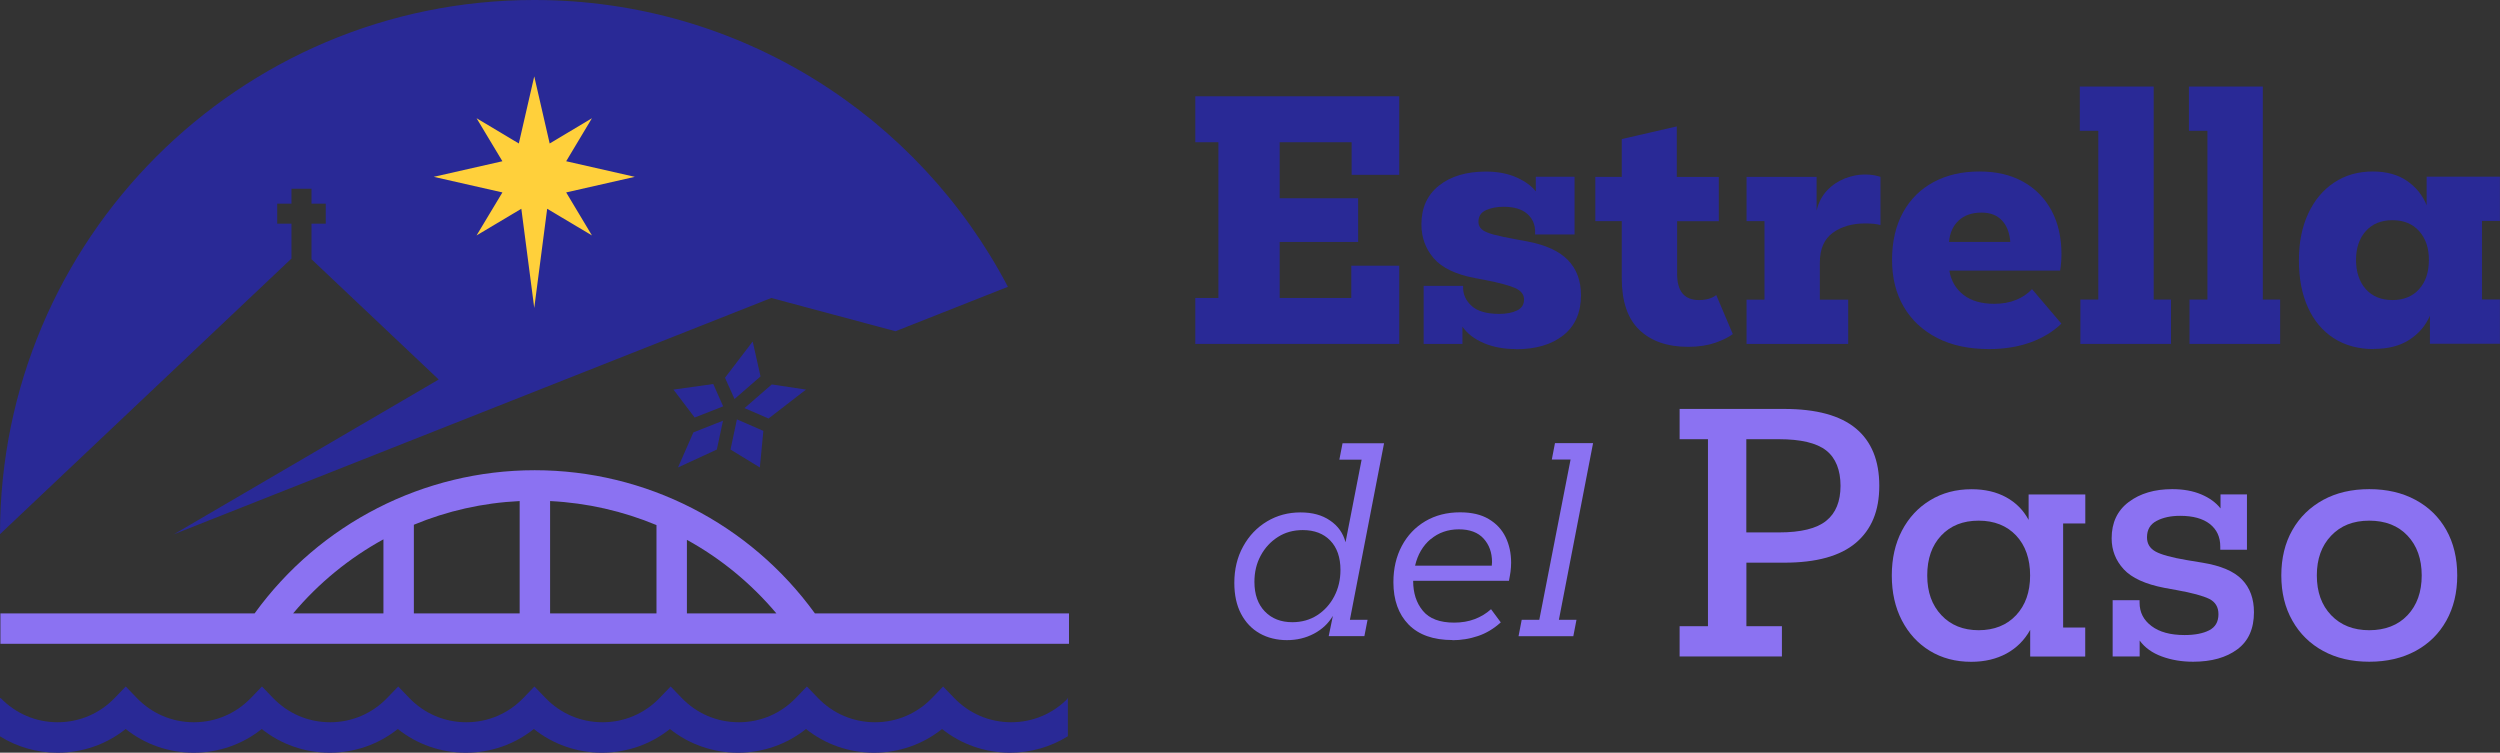
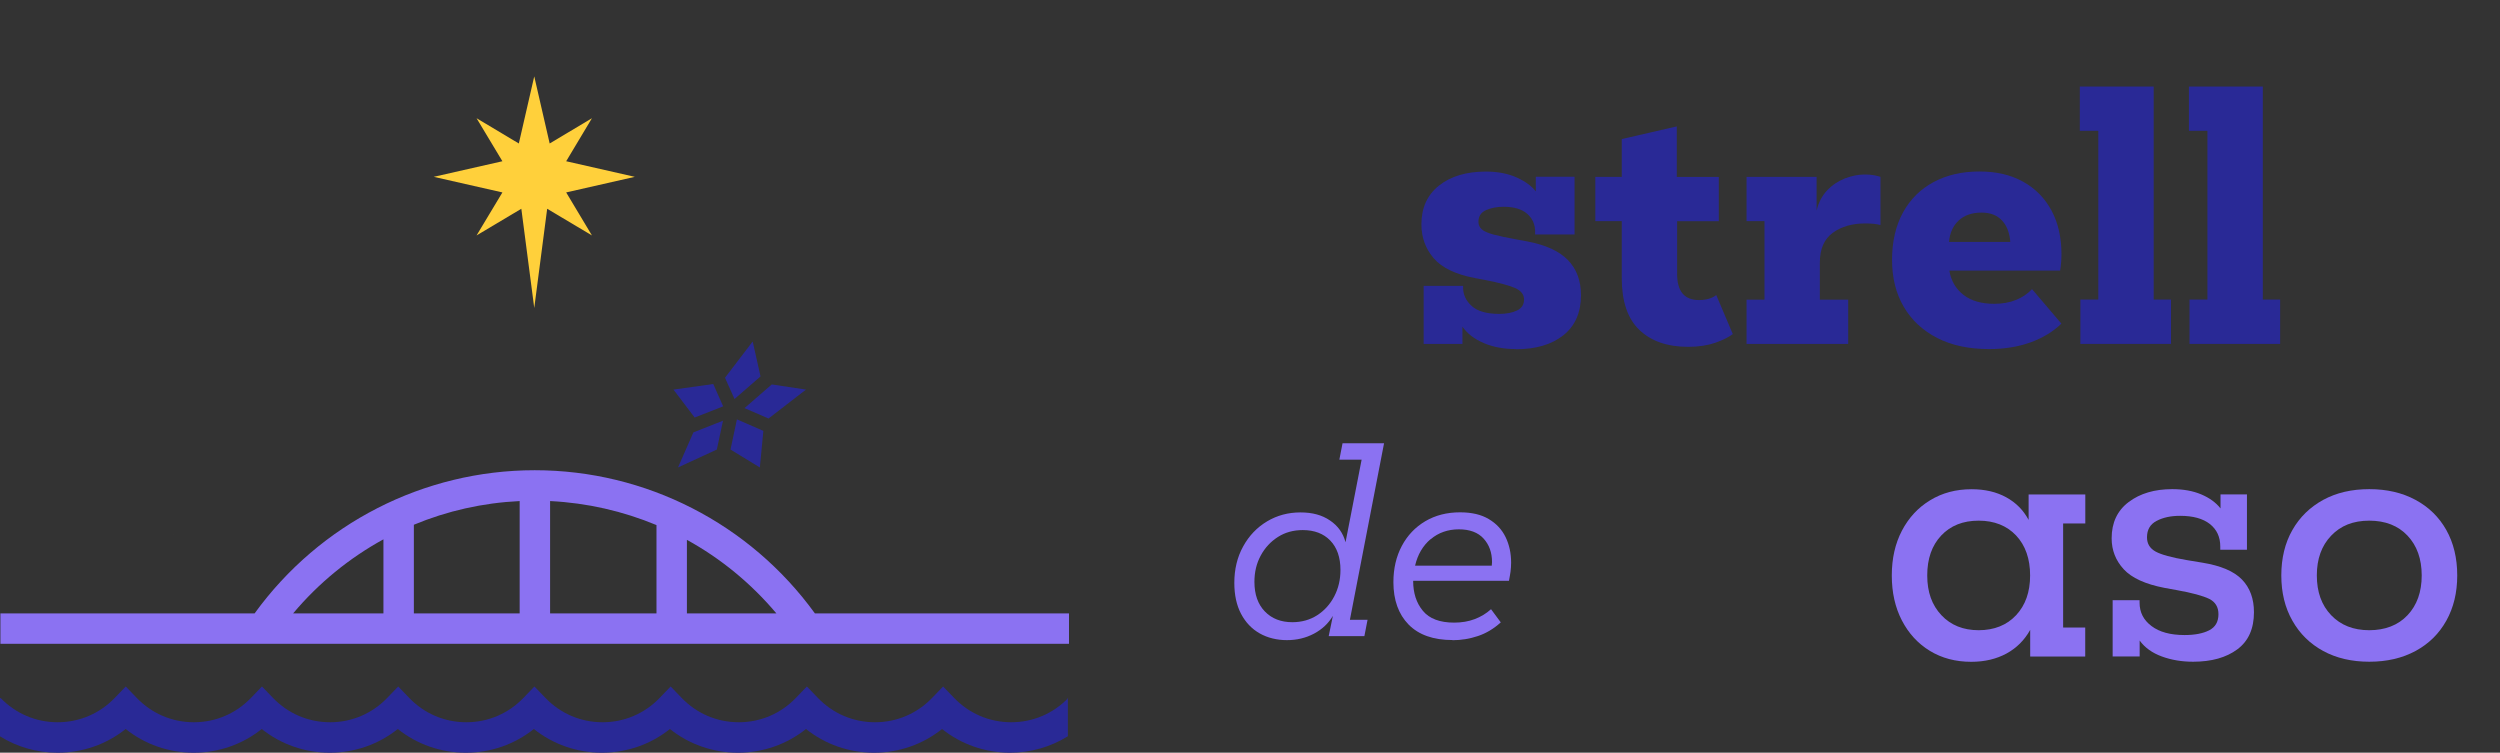
<svg xmlns="http://www.w3.org/2000/svg" id="Layer_2" data-name="Layer 2" viewBox="0 0 299.86 90.28">
  <rect x="0" y="0" width="299.86" height="90.28" fill="#333333" stroke="none" />
  <defs>
    <style>
      .cls-1 {
        fill: #292996;
      }

      .cls-1, .cls-2, .cls-3, .cls-4 {
        stroke-width: 0px;
      }

      .cls-2 {
        fill: #8b72f2;
      }

      .cls-3 {
        fill: #fff;
      }

      .cls-4 {
        fill: #ffd03b;
      }
    </style>
  </defs>
  <g id="Artwork">
    <g>
      <g>
-         <polygon class="cls-1" points="167.83 20.97 162.12 20.97 162.12 17.06 153.49 17.06 153.49 23.78 162.9 23.78 162.9 29.02 153.49 29.02 153.49 35.74 162.08 35.74 162.08 31.87 167.83 31.87 167.83 41.25 143.37 41.25 143.37 35.74 146.14 35.74 146.14 17.06 143.37 17.06 143.37 11.55 167.83 11.55 167.83 20.97" />
        <path class="cls-1" d="m181.82,41.87c-1.43,0-2.72-.24-3.85-.72-1.13-.48-1.99-1.14-2.56-1.97v2.07h-4.65v-6.96h4.73v.19c0,.86.34,1.6,1.04,2.23.69.62,1.79.94,3.3.94.86,0,1.57-.14,2.13-.41.56-.27.84-.71.84-1.31s-.35-1.05-1.04-1.37c-.69-.31-1.91-.64-3.65-.98l-1.21-.23c-2.32-.44-3.97-1.24-4.94-2.38-.98-1.15-1.47-2.5-1.47-4.06,0-1.98.7-3.53,2.11-4.65,1.41-1.12,3.28-1.68,5.63-1.68,1.41,0,2.63.24,3.67.7,1.04.47,1.81,1.03,2.31,1.68v-1.76h4.65v6.92h-4.73v-.31c0-.91-.33-1.64-.98-2.19-.65-.55-1.59-.82-2.81-.82-.81,0-1.51.14-2.11.41-.6.27-.9.74-.9,1.39,0,.36.13.66.39.9.26.24.73.44,1.41.63.68.18,1.65.39,2.93.62l1.09.2c2.24.42,3.88,1.17,4.92,2.25,1.04,1.08,1.56,2.48,1.56,4.2,0,2.08-.7,3.69-2.11,4.81-1.41,1.12-3.31,1.68-5.71,1.68" />
        <path class="cls-1" d="m205.85,35.38l1.99,4.69c-.47.36-1.17.71-2.09,1.04-.93.32-2.01.49-3.26.49-2.5,0-4.45-.68-5.86-2.03-1.41-1.35-2.11-3.43-2.11-6.21v-6.84h-3.17v-5.31h3.17v-4.53l6.6-1.52v6.06h5.04v5.31h-5v6.33c0,2.08.87,3.13,2.62,3.13.86,0,1.55-.2,2.07-.59" />
        <path class="cls-1" d="m223.67,20.93c.42,0,.77.03,1.06.08.29.05.56.12.82.2v5.78c-.44-.13-1.06-.19-1.84-.19-1.56,0-2.86.38-3.89,1.13-1.03.76-1.54,1.94-1.54,3.56v4.45h3.4v5.31h-12.19v-5.31h2.15v-9.42h-2.15v-5.31h8.4v4.06c.23-.99.66-1.8,1.27-2.44.61-.64,1.32-1.11,2.13-1.43.81-.31,1.6-.47,2.38-.47" />
        <path class="cls-1" d="m238.59,41.87c-2.42,0-4.5-.44-6.23-1.33-1.73-.89-3.07-2.13-4.01-3.73-.94-1.6-1.41-3.48-1.41-5.65s.44-4.08,1.31-5.67c.87-1.59,2.1-2.81,3.67-3.65,1.58-.85,3.41-1.27,5.49-1.27s3.78.41,5.26,1.23c1.47.82,2.6,1.97,3.4,3.46.79,1.48,1.19,3.22,1.19,5.2,0,.26-.01.59-.04.98-.03.39-.07.73-.12,1.02h-13.29c.21,1.22.77,2.19,1.7,2.91.92.72,2.16,1.07,3.69,1.07.99,0,1.86-.16,2.62-.47.76-.31,1.39-.74,1.91-1.29l3.52,4.14c-.99.96-2.23,1.71-3.71,2.25-1.48.53-3.14.8-4.96.8m-.9-16.37c-1.15,0-2.06.31-2.74.94-.68.63-1.07,1.48-1.17,2.58h7.35c-.08-1.09-.41-1.95-1-2.58-.59-.63-1.4-.94-2.44-.94" />
        <polygon class="cls-1" points="249.53 41.25 249.53 35.93 251.68 35.93 251.68 15.69 249.46 15.69 249.46 10.38 258.32 10.38 258.32 35.93 260.4 35.93 260.4 41.25 249.53 41.25" />
        <polygon class="cls-1" points="262.62 41.25 262.62 35.93 264.77 35.93 264.77 15.69 262.55 15.69 262.55 10.38 271.41 10.38 271.41 35.93 273.49 35.93 273.49 41.25 262.62 41.25" />
-         <path class="cls-1" d="m284.74,41.87c-1.88,0-3.48-.44-4.83-1.31-1.34-.87-2.37-2.1-3.09-3.69-.72-1.59-1.08-3.46-1.08-5.63s.37-4.01,1.11-5.61c.74-1.6,1.78-2.85,3.11-3.73,1.33-.89,2.88-1.33,4.65-1.33,1.64,0,3.01.38,4.1,1.13,1.09.76,1.88,1.73,2.35,2.93v-3.44h8.79v5.31h-2.15v9.42h2.15v5.31h-8.4v-3.36c-.5,1.17-1.31,2.13-2.44,2.87-1.13.74-2.56,1.11-4.28,1.11m2.23-5.86c1.35,0,2.42-.44,3.2-1.31.78-.87,1.17-2.04,1.17-3.5s-.39-2.58-1.17-3.46c-.78-.87-1.85-1.31-3.2-1.31s-2.42.44-3.2,1.31c-.78.87-1.17,2.03-1.17,3.46s.39,2.62,1.17,3.5c.78.87,1.85,1.31,3.2,1.31" />
      </g>
      <g>
        <path class="cls-2" d="m161.92,74.34h2.11l-.38,1.96h-4.28l.5-2.43c-.53.9-1.28,1.61-2.26,2.13-.98.52-2.06.78-3.25.78s-2.32-.27-3.27-.81c-.95-.54-1.69-1.32-2.23-2.34-.54-1.03-.81-2.26-.81-3.71,0-1.64.35-3.1,1.06-4.38.7-1.28,1.66-2.28,2.86-3,1.2-.72,2.54-1.08,4-1.08s2.61.32,3.56.97c.95.64,1.57,1.51,1.86,2.61l1.93-9.91h-2.67l.38-1.96h4.98l-4.1,21.19Zm-3.94-.54c.87-.56,1.55-1.31,2.05-2.26.5-.95.75-2.01.75-3.18,0-1.5-.41-2.68-1.22-3.52-.81-.84-1.91-1.26-3.3-1.26-1.11,0-2.11.27-2.97.82-.87.55-1.56,1.29-2.07,2.23-.51.94-.76,1.99-.76,3.16,0,1.51.42,2.69,1.25,3.55.83.86,1.93,1.29,3.3,1.29,1.11,0,2.11-.28,2.97-.83" />
        <path class="cls-2" d="m174.23,76.77c-2.31,0-4.06-.62-5.28-1.86-1.21-1.24-1.82-2.94-1.82-5.08,0-1.64.34-3.09,1.01-4.35.67-1.26,1.61-2.25,2.81-2.96,1.2-.71,2.59-1.07,4.18-1.07,1.39,0,2.54.27,3.44.81.91.54,1.58,1.26,2.02,2.17s.66,1.93.66,3.06c0,.37-.03.73-.07,1.07-.05.34-.11.71-.19,1.1h-11.49v.03c0,1.45.39,2.64,1.17,3.58.78.94,2.03,1.41,3.75,1.41.9,0,1.72-.14,2.46-.42.74-.28,1.4-.68,1.96-1.19l1.17,1.58c-.84.76-1.75,1.31-2.74,1.64-.99.33-2.01.5-3.06.5m-2.62-12.12c-.93.79-1.55,1.85-1.86,3.18h9.2c.02-.14.03-.28.03-.44,0-1.13-.34-2.07-1.01-2.81-.67-.74-1.67-1.11-2.97-1.11s-2.46.4-3.38,1.19" />
-         <polygon class="cls-2" points="186.98 74.34 189.09 74.34 188.71 76.31 182.14 76.31 182.52 74.34 184.63 74.34 188.38 55.12 186.13 55.12 186.51 53.15 191.08 53.15 186.98 74.34" />
-         <path class="cls-2" d="m204.86,52.68h-3.4v-3.63h12.54c3.86,0,6.72.78,8.6,2.34,1.88,1.56,2.81,3.86,2.81,6.88s-.94,5.25-2.81,6.84c-1.88,1.59-4.74,2.38-8.6,2.38h-4.53v7.62h4.26v3.63h-12.27v-3.63h3.4v-22.43Zm14.18,9.79c1.15-.92,1.72-2.33,1.72-4.2s-.57-3.34-1.72-4.24c-1.15-.9-3.04-1.35-5.67-1.35h-3.91v11.18h3.91c2.63,0,4.52-.46,5.67-1.39" />
        <path class="cls-2" d="m247.45,75.27h2.66v3.48h-6.6v-3.2c-.68,1.22-1.62,2.17-2.83,2.83-1.21.66-2.62,1-4.24,1-1.88,0-3.53-.44-4.96-1.31-1.43-.87-2.55-2.09-3.36-3.65-.81-1.56-1.21-3.36-1.21-5.39s.4-3.82,1.21-5.37c.81-1.55,1.93-2.77,3.38-3.65,1.45-.89,3.11-1.33,4.98-1.33,1.59,0,2.97.32,4.14.96,1.17.64,2.07,1.54,2.7,2.72v-3.05h6.8v3.48h-2.66v12.5Zm-5.63-11.04c-1.12-1.18-2.62-1.78-4.49-1.78s-3.37.59-4.49,1.78c-1.12,1.19-1.68,2.78-1.68,4.79s.57,3.57,1.7,4.77c1.13,1.2,2.62,1.8,4.47,1.8s3.37-.6,4.49-1.8c1.12-1.2,1.68-2.79,1.68-4.77s-.56-3.6-1.68-4.79" />
        <path class="cls-2" d="m253.35,71.99h3.28v.31c0,1.15.48,2.08,1.43,2.79.95.72,2.27,1.08,3.97,1.08,1.22,0,2.21-.19,2.95-.57.74-.38,1.11-1.02,1.11-1.93,0-.86-.37-1.47-1.11-1.84-.74-.36-2.04-.72-3.89-1.05l-1.48-.27c-2.29-.44-3.92-1.19-4.88-2.23-.96-1.04-1.45-2.28-1.45-3.71,0-1.88.68-3.33,2.05-4.36,1.37-1.03,3.11-1.54,5.22-1.54,1.33,0,2.49.21,3.48.63.99.42,1.76.98,2.31,1.68v-1.68h3.17v6.64h-3.2v-.39c0-1.15-.42-2.04-1.25-2.7-.83-.65-2.02-.98-3.56-.98-1.12,0-2.06.2-2.83.61-.77.4-1.15,1.06-1.15,1.97,0,.76.34,1.32,1.02,1.7.68.38,1.93.72,3.75,1.03l1.88.31c2.21.36,3.8,1.04,4.75,2.03.95.99,1.43,2.29,1.43,3.91,0,1.98-.66,3.46-1.99,4.45-1.33.99-3.1,1.49-5.31,1.49-1.35,0-2.61-.21-3.75-.63-1.15-.42-2.03-1.05-2.66-1.91v1.91h-3.24v-6.76Z" />
        <path class="cls-2" d="m274.96,74.45c-.89-1.56-1.33-3.37-1.33-5.43s.44-3.9,1.33-5.45c.88-1.55,2.12-2.75,3.69-3.61,1.58-.86,3.42-1.29,5.53-1.29s3.96.43,5.55,1.29c1.59.86,2.82,2.06,3.69,3.61.87,1.55,1.31,3.37,1.31,5.45s-.44,3.87-1.31,5.43c-.87,1.56-2.1,2.77-3.69,3.63-1.59.86-3.44,1.29-5.55,1.29s-3.95-.43-5.53-1.29c-1.58-.86-2.81-2.07-3.69-3.63m15.51-5.43c0-1.98-.57-3.57-1.7-4.77-1.13-1.2-2.66-1.8-4.59-1.8s-3.43.6-4.57,1.8c-1.15,1.2-1.72,2.79-1.72,4.77s.57,3.57,1.72,4.77c1.15,1.2,2.67,1.8,4.57,1.8s3.46-.6,4.59-1.8c1.13-1.2,1.7-2.79,1.7-4.77" />
      </g>
-       <path class="cls-1" d="m64.08,0C28.69,0,0,28.69,0,64.07L34.96,31.01v-4.18h-1.71v-2.4h1.71v-1.79h2.4v1.79h1.71v2.4h-1.71v4.26l15.26,14.43-31.76,18.56,71.65-28.34,14.9,3.99,13.48-5.33C110.18,13.95,88.76,0,64.08,0" />
      <polygon class="cls-3" points="20.84 64.08 20.85 64.08 20.87 64.07 20.84 64.08" />
      <polygon class="cls-1" points="85.55 46.06 80.78 46.73 83.32 50.08 86.74 48.74 85.55 46.06" />
      <polygon class="cls-1" points="91.22 45.15 90.28 40.96 86.96 45.31 88.1 47.86 91.22 45.15" />
      <polygon class="cls-1" points="83.17 51.86 81.32 56.07 85.98 53.92 86.72 50.46 83.17 51.86" />
      <polygon class="cls-1" points="92.18 50.2 96.67 46.73 92.57 46.11 89.3 48.95 92.18 50.2" />
      <polygon class="cls-1" points="87.62 53.92 91.14 56.07 91.56 51.68 88.39 50.3 87.62 53.92" />
      <polygon class="cls-4" points="62.53 25.04 57.16 28.24 60.26 23.08 52.02 21.21 60.26 19.34 57.16 14.18 62.23 17.21 64.08 9.16 65.93 17.21 71 14.18 67.91 19.34 76.14 21.21 67.91 23.08 71 28.24 65.63 25.04 64.08 36.94 62.53 25.04" />
      <path class="cls-2" d="m128.22,77.22v-3.65h-30.48c-7.8-10.77-20.28-17.17-33.6-17.17s-25.8,6.4-33.6,17.17H.05v3.65h128.16Zm-45.83-12.47c4.05,2.23,7.69,5.21,10.73,8.82h-10.73v-8.82Zm-16.41-4.65c4.44.22,8.75,1.21,12.76,2.88v10.59h-12.76v-13.47Zm-16.34,2.84c3.99-1.66,8.28-2.63,12.69-2.84v13.47h-12.69v-10.63Zm-3.65,1.75v8.88h-10.83c3.06-3.64,6.74-6.64,10.83-8.88" />
      <path class="cls-1" d="m128.14,83.71c-1.81,1.88-4.24,2.92-6.85,2.92s-5.04-1.04-6.85-2.92l-1.32-1.37-1.32,1.37c-1.81,1.88-4.24,2.92-6.85,2.92s-5.04-1.04-6.85-2.92l-1.32-1.37-1.32,1.37c-1.81,1.88-4.24,2.92-6.85,2.92s-5.04-1.04-6.85-2.92l-1.32-1.37-1.32,1.37c-1.81,1.88-4.24,2.92-6.85,2.92s-5.04-1.04-6.85-2.92l-1.32-1.37-1.32,1.37c-1.81,1.88-4.24,2.92-6.85,2.92s-5.04-1.04-6.85-2.92l-1.32-1.37-1.32,1.37c-1.81,1.88-4.24,2.92-6.85,2.92s-5.04-1.04-6.85-2.92l-1.32-1.37-1.32,1.37c-1.81,1.88-4.24,2.92-6.85,2.92s-5.04-1.04-6.85-2.92l-1.32-1.37-1.32,1.37c-1.81,1.88-4.24,2.92-6.85,2.92s-5.04-1.04-6.85-2.92l-.11.11v4.47c2.06,1.3,4.45,1.99,6.96,1.99,3.01,0,5.85-1,8.16-2.84,2.31,1.84,5.15,2.84,8.16,2.84s5.85-1,8.16-2.84c2.31,1.84,5.15,2.84,8.16,2.84s5.85-1,8.16-2.84c2.31,1.84,5.15,2.84,8.16,2.84s5.85-1,8.16-2.84c2.31,1.84,5.15,2.84,8.16,2.84s5.85-1,8.16-2.84c2.31,1.84,5.15,2.84,8.16,2.84s5.85-1,8.16-2.84c2.31,1.84,5.15,2.84,8.16,2.84s5.85-1,8.16-2.84c2.31,1.84,5.15,2.84,8.16,2.84,2.49,0,4.87-.69,6.93-1.97v-4.52l-.08-.08Z" />
    </g>
  </g>
</svg>